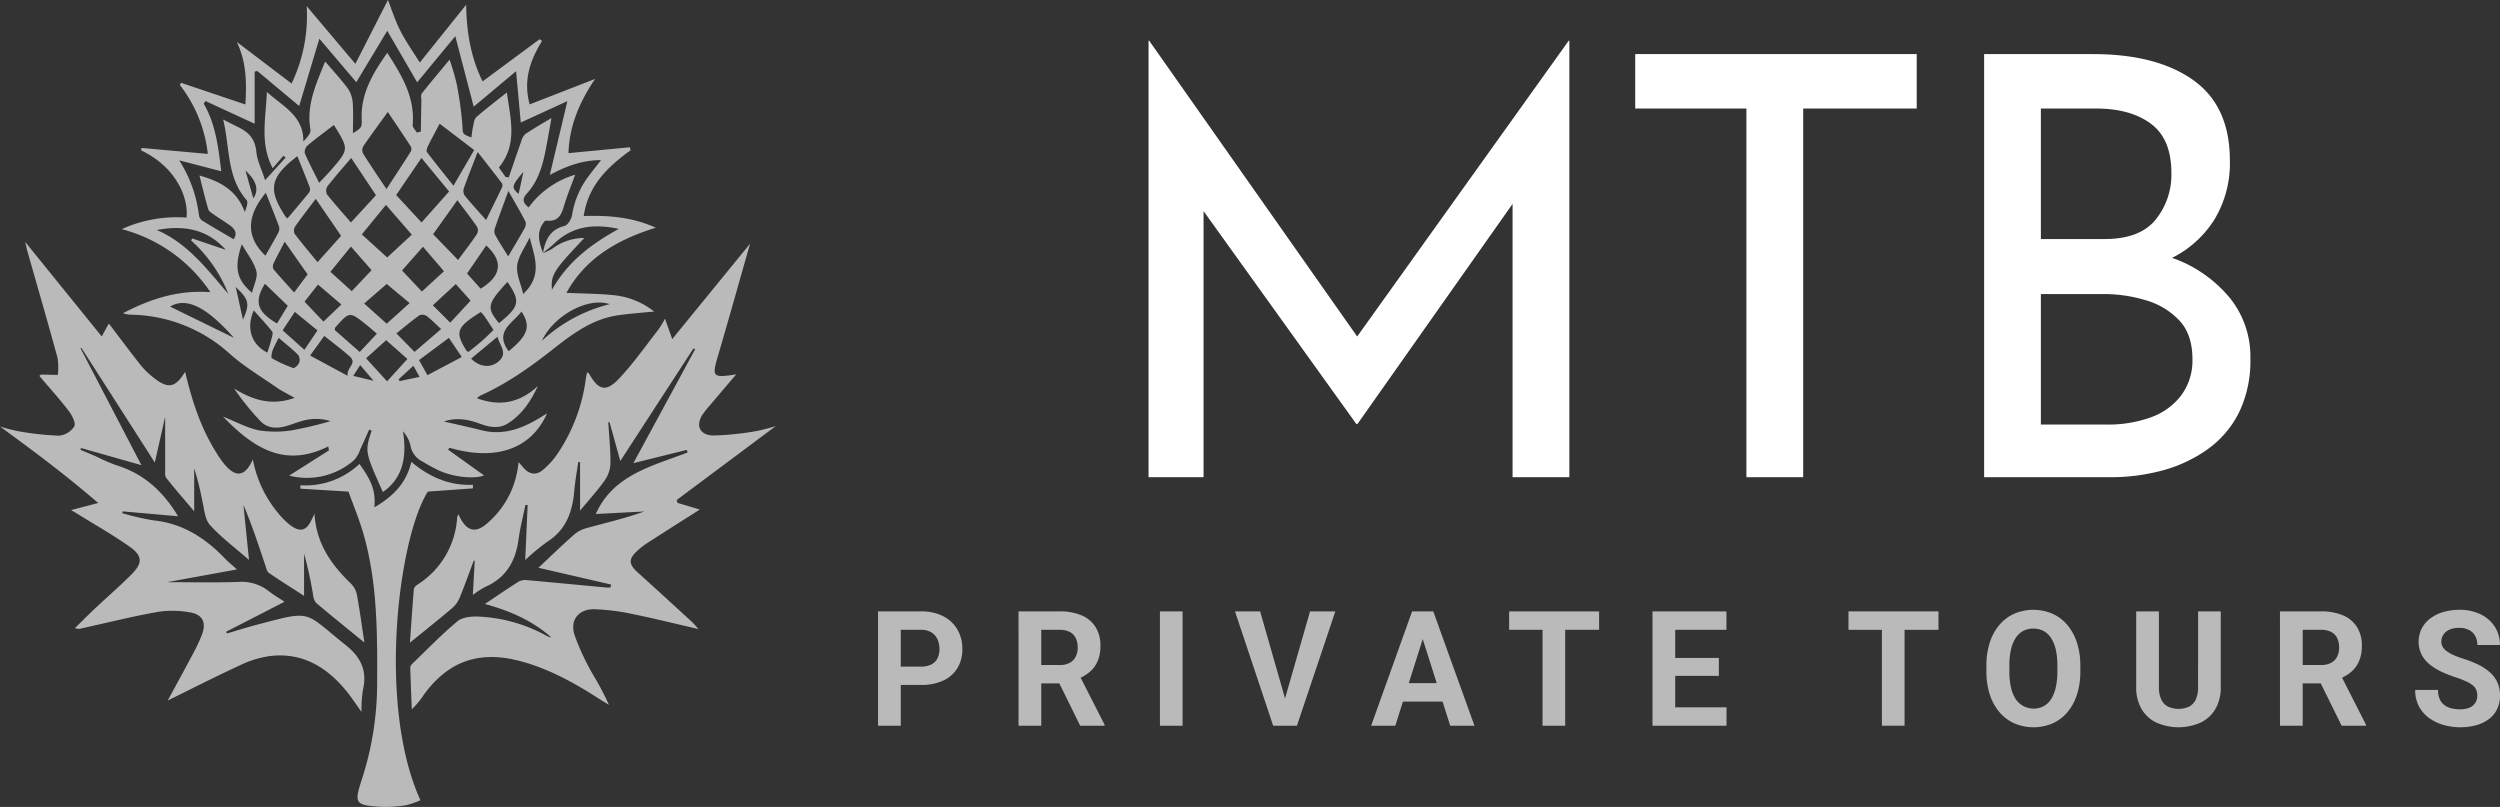
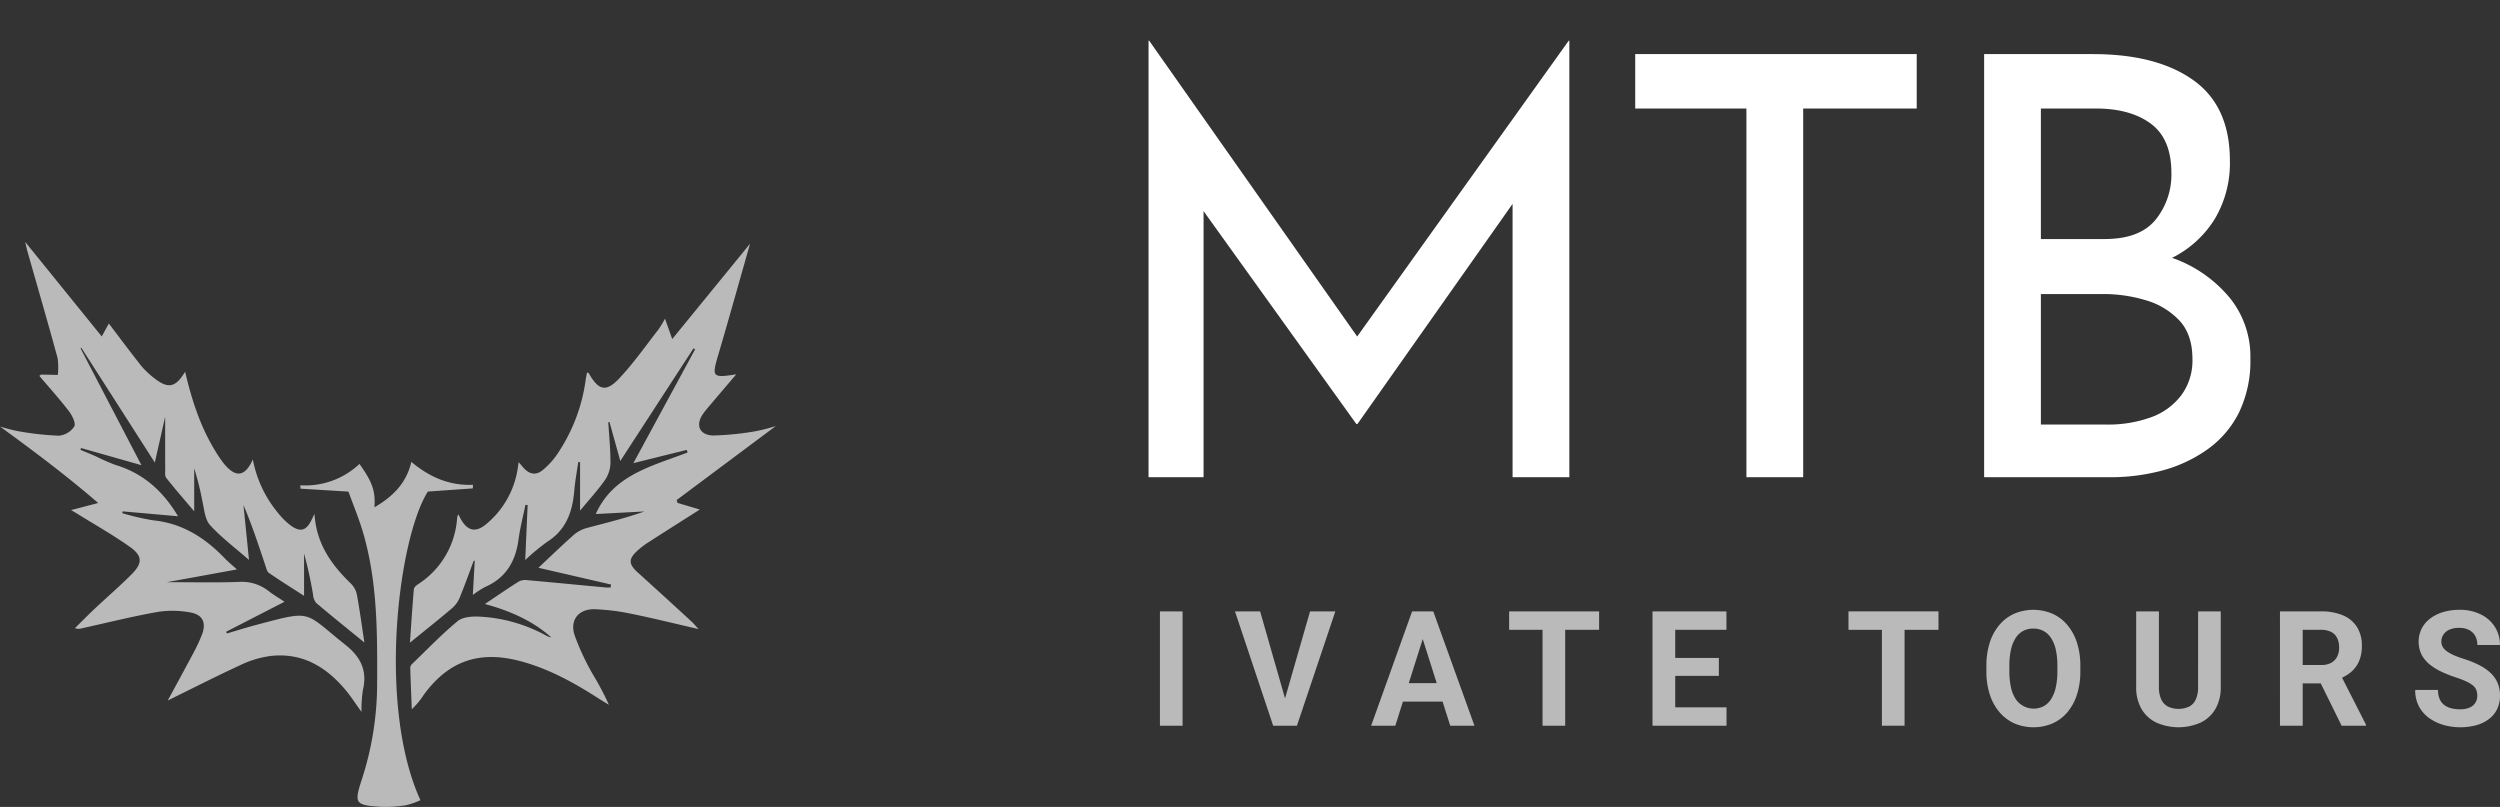
<svg xmlns="http://www.w3.org/2000/svg" id="Layer_1_copy_7" data-name="Layer 1 copy 7" viewBox="0 0 618.965 199.787">
  <rect x="0" y="0" width="618.965" height="199.787" fill="#333333" stroke="none" />
  <defs>
    <style>.cls-1{fill:#fff;}.cls-2{fill:#bababa;}</style>
  </defs>
  <polygon class="cls-1" points="374.989 117.655 374.989 48.9 335.945 104.309 297.485 50.713 297.485 117.655 284.864 117.655 284.864 11.434 336.014 84.178 388.045 11.42 388.045 117.655 374.989 117.655" />
  <path class="cls-1" d="M534.526,276.053V380.23H522.471V310.4l-1.817,2.58-37.731,53.545L445.779,314.76l-1.813-2.526v68h-11.62V276.089l49.835,70.875.811,1.154.821-1.147,50.713-70.918m1-2.917h-.143L483,346.389l-51.508-73.253h-.145V381.23h13.62V315.343l37.818,52.7h.289l38.4-54.491V381.23h14.055V273.136Z" transform="translate(-146.982 -263.075)" />
  <polygon class="cls-1" points="432.888 117.655 432.888 26.369 405.358 26.369 405.358 13.894 474.053 13.894 474.053 26.369 445.943 26.369 445.943 117.655 432.888 117.655" />
  <path class="cls-1" d="M620.535,277.469v11.475h-28.11V380.23H580.37V288.944H552.84V277.469h67.695m1-1H551.84v13.475h27.53V381.23h14.055V289.944h28.11V276.469Z" transform="translate(-146.982 -263.075)" />
  <path class="cls-1" d="M638.716,380.73V276.969h26.451c10.374,0,18.637,2.138,24.562,6.355,5.869,4.182,8.845,10.749,8.845,19.518a26.616,26.616,0,0,1-3.693,14.226,25.814,25.814,0,0,1-10.311,9.381l-.994.513.986.426c.17.065.347.124.523.182.207.07.414.138.612.22a31.99,31.99,0,0,1,13.128,9.556,22.735,22.735,0,0,1,4.82,14.471,28.966,28.966,0,0,1-2.773,13.175,24.325,24.325,0,0,1-7.666,8.949,34.414,34.414,0,0,1-11,5.14,49.167,49.167,0,0,1-12.838,1.649Zm13.055-12.04h16.874a31.812,31.812,0,0,0,10.893-1.771,16.887,16.887,0,0,0,7.834-5.6,15.023,15.023,0,0,0,2.929-9.36c0-4.168-1.143-7.5-3.4-9.9a19.01,19.01,0,0,0-8.551-5.136,36.855,36.855,0,0,0-10.579-1.544h-16Zm0-45.932h16.293c5.928,0,10.3-1.672,12.994-4.967a18.274,18.274,0,0,0,4.025-11.908c0-5.741-1.774-9.971-5.272-12.572-3.455-2.566-8.138-3.867-13.919-3.867H651.771Z" transform="translate(-146.982 -263.075)" />
  <path class="cls-1" d="M665.166,277.469c10.268,0,18.434,2.107,24.272,6.262,5.731,4.083,8.637,10.513,8.637,19.111a26.108,26.108,0,0,1-3.62,13.962,25.312,25.312,0,0,1-10.088,9.188l-.045.019-.038.019-2,1.023,2.1.8c.179.068.363.13.547.191s.39.129.576.206a31.5,31.5,0,0,1,12.927,9.4,22.246,22.246,0,0,1,4.712,14.161,28.479,28.479,0,0,1-2.719,12.949,23.822,23.822,0,0,1-7.509,8.767,33.932,33.932,0,0,1-10.839,5.066,48.731,48.731,0,0,1-12.708,1.631H639.216V277.469h25.95m-13.9,45.789h16.793c6.085,0,10.587-1.733,13.38-5.15a18.761,18.761,0,0,0,4.139-12.225c0-5.908-1.842-10.273-5.474-12.974-3.543-2.631-8.326-3.965-14.217-3.965H651.271v34.314m0,45.932h17.373a32.323,32.323,0,0,0,11.064-1.8,17.384,17.384,0,0,0,8.061-5.766,15.509,15.509,0,0,0,3.032-9.664c0-4.3-1.188-7.746-3.532-10.247a19.488,19.488,0,0,0-8.772-5.272,37.335,37.335,0,0,0-10.722-1.565h-16.5V369.19m13.9-92.721h-26.95V381.23H669.37a49.461,49.461,0,0,0,12.969-1.666,34.755,34.755,0,0,0,11.157-5.216,24.7,24.7,0,0,0,7.822-9.13,29.326,29.326,0,0,0,2.827-13.4,23.124,23.124,0,0,0-4.927-14.781,32.351,32.351,0,0,0-13.33-9.708c-.371-.153-.771-.263-1.149-.408.02-.009.042-.016.061-.026a26.179,26.179,0,0,0,10.5-9.563,26.966,26.966,0,0,0,3.77-14.489q0-13.477-9.057-19.925t-24.852-6.448Zm-12.9,45.789V289.944h13.621q8.55,0,13.621,3.768t5.07,12.171a17.7,17.7,0,0,1-3.913,11.591q-3.909,4.784-12.606,4.784Zm0,45.932V335.876h15.5a36.158,36.158,0,0,1,10.434,1.523,18.424,18.424,0,0,1,8.331,5q3.258,3.475,3.261,9.562a14.471,14.471,0,0,1-2.826,9.057,16.336,16.336,0,0,1-7.608,5.433,31.192,31.192,0,0,1-10.723,1.74Z" transform="translate(-146.982 -263.075)" />
-   <path class="cls-2" d="M375.006,432.66h-6.958v-4.549h6.958a5.44,5.44,0,0,0,2.626-.555,3.378,3.378,0,0,0,1.482-1.545,5.16,5.16,0,0,0,.469-2.236,5.885,5.885,0,0,0-.469-2.353,3.89,3.89,0,0,0-1.482-1.749,4.731,4.731,0,0,0-2.626-.661H370V442.75h-5.627V414.443h10.634a11.783,11.783,0,0,1,5.506,1.2,8.492,8.492,0,0,1,3.516,3.3,9.384,9.384,0,0,1,1.22,4.8,8.943,8.943,0,0,1-1.22,4.744,8.022,8.022,0,0,1-3.516,3.092A12.78,12.78,0,0,1,375.006,432.66Z" transform="translate(-146.982 -263.075)" />
-   <path class="cls-2" d="M399.156,414.443H409.34a13.591,13.591,0,0,1,5.392.972,7.543,7.543,0,0,1,3.48,2.877,8.529,8.529,0,0,1,1.219,4.686,9.336,9.336,0,0,1-.741,3.9,7.3,7.3,0,0,1-2.082,2.7,10.668,10.668,0,0,1-3.142,1.721l-1.781.972h-8.853l-.038-4.549h6.583a4.988,4.988,0,0,0,2.457-.545,3.55,3.55,0,0,0,1.473-1.517,4.886,4.886,0,0,0,.5-2.254,5.265,5.265,0,0,0-.488-2.353,3.356,3.356,0,0,0-1.482-1.517,5.314,5.314,0,0,0-2.494-.524h-4.558V442.75h-5.626Zm15.267,28.307L408.2,430.132l5.946-.038,6.3,12.384v.272Z" transform="translate(-146.982 -263.075)" />
  <path class="cls-2" d="M439.772,414.443V442.75h-5.607V414.443Z" transform="translate(-146.982 -263.075)" />
  <path class="cls-2" d="M458.97,414.443l6.414,22.4.975,5.91H462.2l-9.453-28.307Zm5.926,22.4,6.434-22.4h6.264l-9.509,28.307h-4.126Z" transform="translate(-146.982 -263.075)" />
  <path class="cls-2" d="M499.868,419.284,492.44,442.75h-5.982L496.6,414.443h3.808Zm5.833,12.929v4.569H491.278v-4.569Zm.338,10.537-7.446-23.466-.6-4.841h3.844l10.2,28.307Z" transform="translate(-146.982 -263.075)" />
  <path class="cls-2" d="M542.9,414.443v4.569H520.622v-4.569Zm-8.4,0V442.75h-5.607V414.443Z" transform="translate(-146.982 -263.075)" />
  <path class="cls-2" d="M561.745,414.443V442.75h-5.626V414.443Zm12.679,0v4.569H559.907v-4.569Zm-1.875,11.529v4.433H559.907v-4.433Zm1.894,12.229v4.549H559.907V438.2Z" transform="translate(-146.982 -263.075)" />
  <path class="cls-2" d="M626.923,414.443v4.569H604.642v-4.569Zm-8.4,0V442.75h-5.608V414.443Z" transform="translate(-146.982 -263.075)" />
  <path class="cls-2" d="M662.045,427.936v1.341a18.49,18.49,0,0,1-.844,5.794,12.739,12.739,0,0,1-2.382,4.365,10.328,10.328,0,0,1-3.667,2.751,12.115,12.115,0,0,1-9.415,0,10.49,10.49,0,0,1-3.685-2.751,12.7,12.7,0,0,1-2.411-4.365,18.31,18.31,0,0,1-.853-5.794v-1.341a18.5,18.5,0,0,1,.843-5.8,12.788,12.788,0,0,1,2.392-4.364,10.355,10.355,0,0,1,3.676-2.761,12.106,12.106,0,0,1,9.416,0,10.346,10.346,0,0,1,3.676,2.761,12.906,12.906,0,0,1,2.4,4.364A18.286,18.286,0,0,1,662.045,427.936Zm-5.683,1.341V427.9a17.841,17.841,0,0,0-.393-3.966,8.785,8.785,0,0,0-1.163-2.878,5.185,5.185,0,0,0-1.876-1.76,5.3,5.3,0,0,0-2.533-.592,5.234,5.234,0,0,0-2.522.592,5.125,5.125,0,0,0-1.856,1.76,8.869,8.869,0,0,0-1.154,2.878,17.836,17.836,0,0,0-.394,3.966v1.38a17.879,17.879,0,0,0,.394,3.957,8.887,8.887,0,0,0,1.162,2.9,5.38,5.38,0,0,0,6.941,1.78,5.092,5.092,0,0,0,1.856-1.78,9.178,9.178,0,0,0,1.145-2.9A17.883,17.883,0,0,0,656.362,429.277Z" transform="translate(-146.982 -263.075)" />
  <path class="cls-2" d="M691.2,414.443h5.608v18.7a10.53,10.53,0,0,1-1.341,5.5,8.5,8.5,0,0,1-3.7,3.363,13.585,13.585,0,0,1-10.84,0,8.472,8.472,0,0,1-3.714-3.363,10.521,10.521,0,0,1-1.341-5.5v-18.7h5.627v18.7a7.179,7.179,0,0,0,.581,3.111,3.744,3.744,0,0,0,1.679,1.769,6.307,6.307,0,0,0,5.214,0,3.724,3.724,0,0,0,1.651-1.769,7.292,7.292,0,0,0,.572-3.111Z" transform="translate(-146.982 -263.075)" />
  <path class="cls-2" d="M711.469,414.443h10.184a13.6,13.6,0,0,1,5.393.972,7.538,7.538,0,0,1,3.478,2.877,8.513,8.513,0,0,1,1.22,4.686,9.336,9.336,0,0,1-.741,3.9,7.314,7.314,0,0,1-2.082,2.7,10.681,10.681,0,0,1-3.142,1.721l-1.781.972h-8.853l-.038-4.549h6.583a4.988,4.988,0,0,0,2.457-.545,3.556,3.556,0,0,0,1.473-1.517,4.886,4.886,0,0,0,.5-2.254,5.293,5.293,0,0,0-.487-2.353,3.359,3.359,0,0,0-1.483-1.517,5.317,5.317,0,0,0-2.494-.524H717.1V442.75h-5.627Zm15.267,28.307-6.227-12.618,5.946-.038,6.3,12.384v.272Z" transform="translate(-146.982 -263.075)" />
  <path class="cls-2" d="M760.319,435.343a4.126,4.126,0,0,0-.215-1.371,2.73,2.73,0,0,0-.8-1.127,7.165,7.165,0,0,0-1.632-1.021,22.553,22.553,0,0,0-2.72-1.05,32.816,32.816,0,0,1-3.517-1.4,13.756,13.756,0,0,1-2.925-1.818,7.785,7.785,0,0,1-1.989-2.42,7.386,7.386,0,0,1,.029-6.426,7.433,7.433,0,0,1,2.1-2.488,9.948,9.948,0,0,1,3.2-1.6,13.888,13.888,0,0,1,4.06-.564,11.628,11.628,0,0,1,5.271,1.128,8.606,8.606,0,0,1,3.5,3.091,8.2,8.2,0,0,1,1.247,4.491h-5.59a4.626,4.626,0,0,0-.5-2.187,3.638,3.638,0,0,0-1.5-1.5,5.177,5.177,0,0,0-2.523-.553,5.62,5.62,0,0,0-2.438.467,3.41,3.41,0,0,0-1.463,1.234,3.145,3.145,0,0,0-.488,1.721,2.5,2.5,0,0,0,.347,1.3,3.74,3.74,0,0,0,1.041,1.089,9.192,9.192,0,0,0,1.706.952,23.875,23.875,0,0,0,2.345.875,24.769,24.769,0,0,1,3.93,1.576,12.23,12.23,0,0,1,2.842,1.962,7.33,7.33,0,0,1,1.725,2.47,8.008,8.008,0,0,1,.581,3.13,7.594,7.594,0,0,1-.694,3.305,6.724,6.724,0,0,1-2.007,2.469,9.316,9.316,0,0,1-3.132,1.537,15.349,15.349,0,0,1-8.065-.03,11.622,11.622,0,0,1-3.573-1.681,8.384,8.384,0,0,1-2.56-2.878,8.5,8.5,0,0,1-.957-4.141H750.6A5.634,5.634,0,0,0,751,436.12a3.685,3.685,0,0,0,1.115,1.478,4.7,4.7,0,0,0,1.726.826,8.655,8.655,0,0,0,2.2.263,5.756,5.756,0,0,0,2.41-.438,3.1,3.1,0,0,0,1.407-1.2A3.24,3.24,0,0,0,760.319,435.343Z" transform="translate(-146.982 -263.075)" />
-   <path class="cls-2" d="M250.917,278.562l11.48-14.309c.088,6.923,1.219,13.2,4.068,18.975l14.113-10.446.617.438c-3.013,4.8-4.69,9.837-3.075,15.7l16.2-6.31c-3.889,5.749-6.4,11.7-6.587,18.379l15.168-1.456.223.737c-5.618,4.057-10.491,8.637-11.623,16.289,6.06-.193,11.876.214,17.849,2.889-9.447,2.937-17.342,7.456-22.134,16.132,3.874.171,7.626.186,11.346.541A19.326,19.326,0,0,1,308.94,340.2c-3.274.337-6.179.53-9.05.953-6.388.943-11.33,4.721-16.211,8.549-5.55,4.353-11.279,8.41-17.753,11.307a5.9,5.9,0,0,0-.879.651c5.774,2.174,10.7,1.08,15.1-3.008-1.714,3.713-3.893,6.99-7.355,9.22-2.334,1.5-4.75.935-7.127.058-2.959-1.093-5.931-1.513-8.748-.489,3,.695,6.18,1.373,9.324,2.17,4.655,1.182,8.867-.025,12.913-2.238,1.06-.579,2.081-1.23,3.271-1.937-3.936,8.837-12.685,11.853-24.154,8.5l-.344.482c3.031,2.166,6.063,4.332,8.888,6.352-2.018.9-7.028.572-10.856-1.07a41.619,41.619,0,0,1-4.282-2.3,5.5,5.5,0,0,1-3.115-4.261,8.058,8.058,0,0,0-1.815-3.274c1.161,6.921-.446,11.923-4.972,15.026-4.47-9.994-4.47-9.994-2.785-15.183l-.593-.291c-.736,1.637-1.447,3.285-2.218,4.906a7.621,7.621,0,0,1-1.486,2.631,17.677,17.677,0,0,1-16.121,3.873l9.851-6.239-.17-.983c-10.884,5.421-18.562.33-26.055-7.379,3.346,1.32,6.069,2.845,8.977,3.409a25.853,25.853,0,0,0,8.443-.085,92.492,92.492,0,0,0,9.192-2.211,11.982,11.982,0,0,0-6.937-.067c-1.341.356-2.632.9-3.967,1.281-2.362.677-4.7.631-6.483-1.254a66.284,66.284,0,0,1-6.484-8.033c4.607,2.85,9.249,4.361,14.991,2.315-1.709-.975-3.14-1.658-4.427-2.55-3.928-2.722-8.083-5.207-11.635-8.363a37.253,37.253,0,0,0-24.228-9.677,7.709,7.709,0,0,1-2.218-.36c6.64-3.482,13.545-5.807,21.648-5.221a37.937,37.937,0,0,0-21.944-15.6,32.912,32.912,0,0,1,16.026-2.861c.548-4.47-2.213-12.331-11.2-16.628L182,299.7l16.431,1.48a33.791,33.791,0,0,0-6.919-17.065l.294-.54,15.934,5.366c.279-5.055.374-10.279-2.139-15.5l13.571,10.31a38.705,38.705,0,0,0,3.738-19.162c4,4.743,7.8,9.252,12.056,14.293l8.069-15.813c.818,2.08,1.713,4.918,3.029,7.546C247.373,273.232,249.1,275.632,250.917,278.562Zm30.52,47.157a11.1,11.1,0,0,0,2.266-1.061,13.263,13.263,0,0,1,7.966-2.664c-7.71,8.14-8.318,9.094-8.034,12.834,3.811-6.8,9.57-11.271,16.555-15.079-6.372-1.38-11.605-.6-16.031,3.657-.858.825-1.828,1.534-2.747,2.3.573-3.175,1.7-5.779,5.318-6.686.836-.209,1.759-1.737,1.9-2.759a21.324,21.324,0,0,1,4.31-9.865c.847-1.152,1.752-2.261,2.858-3.681-4.794.007-8.723,1.567-12.694,3.674,1.463-6.137,2.858-11.992,4.357-18.279l-11.543,5.3c-.382-4.174-.761-8.321-1.162-12.707l-10.491,8.781c-1.548-5.925-3.017-11.548-4.559-17.453l-9.437,11.423L242.861,270.7,235.2,283.42l-9.153-10.763-4.994,16.663-10.381-8.681-.641.193v12.876l-12.161-5.61-.461.618c3.036,5.208,3.626,10.977,4.354,16.761l-10.415-2.7a32.431,32.431,0,0,1,4.9,13.651,1.932,1.932,0,0,0,.769,1.242c2.577,1.589,5.2,3.105,7.792,4.634.959-1.291.441-2.461-.84-3.388-1.31-.948-2.7-1.779-4.025-2.709-.529-.373-1.24-.794-1.4-1.332-.8-2.7-1.442-5.453-2.181-8.347,5.047,1.419,9.266,3.621,11.221,9.029.409-1.039.914-2.413.451-2.944-4.974-5.705-4.095-13-5.8-19.937,1.485.749,2.642,1.352,3.816,1.92,2.51,1.214,4.088,2.9,4.379,5.951.217,2.288,1.338,4.49,2.189,7.145l5.078-5.6-.534-.448-2.659,3.08c-3.249-6.187-1.679-12.377-1.451-18.889,3.984,3.642,9.094,5.845,9.036,12.271.973-1.019,1.905-2.08,1.753-2.952-1.049-6.01,1.357-11.185,3.641-16.861,2.047,2.407,4,4.489,5.677,6.775a7.128,7.128,0,0,1,1.155,3.545c.177,2.333.052,4.689.052,7.45,2.174-1.391,2.237-1.393,2.159-3.551-.229-6.311,2.781-11.3,6.338-16.359,3.639,5.641,6.893,11.047,6.287,17.854-.052.592.662,1.252,1.02,1.881l1-.236q.066-3.846.132-7.692c.011-.587-.192-1.357.1-1.729,2.172-2.757,4.445-5.435,6.888-8.382a59.522,59.522,0,0,1,1.753,5.972,89.651,89.651,0,0,1,1.421,10.244c.137,2.125-.174,2.145,2.236,3.056.121-.865.179-1.707.368-2.518.2-.875.269-2.015.848-2.528,2.343-2.077,4.861-3.957,7.559-6.105.868,6.508,2.755,12.8-1.981,18.568l1.658,2.357.8.086c1.01-2.936,2-5.877,3.045-8.8A3.869,3.869,0,0,1,277,296.3c2-1.362,4.115-2.554,6.51-4.006-.366,2.087-.634,3.675-.926,5.259-.886,4.8-1.7,9.658-5.16,13.437-1.3,1.414-.9,2.337.434,3.449a22.035,22.035,0,0,1,11.531-8.107c-1,2.749-2.07,5.3-2.836,7.936-.805,2.772-1.907,3.71-4.565,3.422C279.621,320.25,280.39,322.978,281.437,325.719Zm-38.769-15.836c2.31-3.547,4.2-6.411,6.028-9.311a1.382,1.382,0,0,0,.007-1.221c-1.867-2.871-3.794-5.7-5.707-8.554-2.065,2.863-4.082,5.586-6,8.38a2.06,2.06,0,0,0-.186,1.808C238.54,303.763,240.393,306.462,242.668,309.883Zm-8.736-7.7c-2.1,2.482-4.087,4.731-5.929,7.093a2.059,2.059,0,0,0-.036,1.951c1.806,2.286,3.763,4.452,5.9,6.93l6.2-6.748Zm24.242,8.3-6.848-8.3-6.255,9.184,6.281,6.786Zm-33.016,1.821c-1.816,2.412-3.524,4.592-5.109,6.859a1.955,1.955,0,0,0-.126,1.785c1.749,2.317,3.634,4.531,5.679,7.031l5.834-6.514Zm30.674-18.6c-1.1,2.078-2.051,3.823-2.928,5.605-.211.428-.408,1.17-.195,1.451,2.058,2.708,4.2,5.349,6.553,8.294l5.117-8.835Zm11.5,23.845c1.408-2.872,2.664-5.4,3.878-7.951a1.341,1.341,0,0,0,.081-1.093c-1.944-2.568-3.944-5.094-6.052-7.789-1.318,3.417-2.435,6.195-3.434,9.014a2.152,2.152,0,0,0,.243,1.774C263.6,313.419,265.275,315.226,267.334,317.554Zm-7.12-4.9-5.994,8.412,6.178,6.385c1.585-2.146,3.175-4.2,4.632-6.352a2.019,2.019,0,0,0,.1-1.821C263.615,317.066,261.953,314.959,260.214,312.649Zm-42.05,4.5c1.809-2.154,3.558-4.2,5.255-6.292a1.5,1.5,0,0,0,.316-1.205c-.994-2.648-2.069-5.266-3.127-7.912-6.831,5.245-7.391,8.241-2.867,15.058A3.71,3.71,0,0,0,218.164,317.149Zm11.482-23.122c-2.271,1.746-4.444,3.333-6.5,5.06a2.215,2.215,0,0,0-.706,1.891c1.012,2.384,2.235,4.679,3.558,7.358,1.228-1.315,2.2-2.282,3.085-3.318C233.382,300.007,233.375,300,229.646,294.027Zm19.3,27.154-6.406-7.375-5.973,7.307,6.282,5.712C244.919,324.9,246.868,323.1,248.941,321.181Zm23.86,5.368c1.52-2.586,2.788-4.676,3.971-6.812a2.3,2.3,0,0,0,.346-1.723c-1.269-2.462-2.682-4.849-4.274-7.664-1.257,3.45-2.309,6.259-3.287,9.094a2.39,2.39,0,0,0-.028,1.695C270.44,322.824,271.5,324.428,272.8,326.549Zm-87-6.524c7.693,3.3,12.489,9.78,17.706,15.819a34.939,34.939,0,0,0-9.229-13.243l.329-.485,8.282,2.815C198.186,319.7,192.342,318.785,185.8,320.025Zm26.993-9.22c-4.848,5.827-4.915,10.992-.094,15.574,1.08-1.913,2.168-3.77,3.173-5.671a2.106,2.106,0,0,0,.2-1.513C215.037,316.388,213.906,313.615,212.8,310.805Zm38.642,24.455,5.466-5.029-5.2-6.075-5.186,5.882Zm-17.368-.1,4.907-5.195c-1.755-2.007-3.348-3.828-5.109-5.843l-5.079,6.26Zm3.077,3.059,5.575,5,5.676-5.111-5.672-4.726Zm-14-7.207-5.675-8.093c-1.05,2.02-1.968,3.694-2.78,5.418a1.644,1.644,0,0,0,.033,1.431c1.6,1.912,3.3,3.744,5.078,5.727C221.076,333.783,222.082,332.434,223.142,331.014ZM256.2,344.54c-1.381-1.269-2.394-2.332-3.554-3.2a1.978,1.978,0,0,0-1.794-.22c-1.977,1.414-3.84,2.989-5.734,4.5l4.505,4.581ZM242.585,347.3l-4.969,4.486,5.206,5.7,5.035-5.535Zm-2.291-1.606c-1.033-.878-1.829-1.592-2.664-2.257-4.113-3.275-4.118-3.271-7.659.748-.078.089-.055.267-.113.592l6.182,5.443Zm-13.028.548c-1.256,1.748-2.232,3.107-3.494,4.862l9.274,5.016c-.269-2.145,2.5-3.046.486-4.822C231.58,349.569,229.481,348.012,227.266,346.237Zm35.69,3.972c1.083-.875,2.182-1.708,3.218-2.614s1.978-1.855,3-2.82c-.857-1.308-1.555-2.408-2.291-3.481a9.1,9.1,0,0,0-.88-.971c-6.029,3.8-6.424,4.9-3.519,9.593C262.517,349.973,262.607,350,262.956,350.209Zm3.027-15.665c5.2-3.16,5.642-6.833,1.379-10.7-1.562,2.285-3.116,4.56-4.743,6.942Zm-7.863,12.18-7.394,5.5,2.082,3.735,8.5-4.5Zm.329-3.777,5.054-5.441c-1.233-1.377-2.435-2.718-3.676-4.1l-5.682,5.245Zm-31.382-.256,4.434-4.225-5.793-4.943-3.323,4.237Zm51.05-20.833c-1.226,2.605-2.822,4.693-3.088,6.938-.254,2.142.878,4.447,1.49,7.058C281.411,331.243,279.347,326.723,278.117,321.858ZM219.975,340.3l-3.02,4.561,5.386,4.825,3.252-4.806Zm-7.4-6.971c-2.717,4.4-1.968,6.945,2.99,9.831l2.663-4.377Zm60.051-.448c-5.022,5.387-5.226,6.414-2.1,10.189C275.616,338.976,275.907,337.656,272.622,332.885Zm-62.812,7.047c-1.952,4.407-.565,8.519,3.372,10.445.336-1.106.712-2.2.993-3.322.158-.629.466-1.536.178-1.906C212.956,343.355,211.38,341.7,209.81,339.932Zm-2.962-16.4c-1.94,5.789-1.341,8.737,2.522,12.039.439-1.921,1.489-3.833,1.081-5.355C209.841,327.936,208.207,325.933,206.848,323.529ZM204.9,346.717c-6.155-6.932-11.425-10.381-15.81-7.737Zm11.061,0c-.578,1.193-1.145,2.179-1.529,3.232-.211.579-.356,1.707-.115,1.841a33.758,33.758,0,0,0,5.258,2.4c.326.114,1.256-.74,1.482-1.314a2.193,2.193,0,0,0-.263-1.941C219.329,349.479,217.7,348.2,215.956,346.712Zm56.962,3.308c4.775-3.877,5.551-6.173,3.171-9.817C273.9,343.149,269.308,345.112,272.918,350.02Zm-2.767-3.585-6.537,5.429c2.188,2.185,5.091,2.459,7.124.388C272.639,350.318,270.637,348.508,270.151,346.435Zm27.793-8.054c-5.476-1.878-13.978,2.941-16.8,9.06A38.254,38.254,0,0,1,297.944,338.381Zm-90.819,3.825c1.754-3.931,1.509-4.944-1.784-8.087Zm27.305,13.932,5.025,1.2-3.3-3.884Zm16.423.247-1.524-2.759-3.645,3.346.233.455ZM209.7,312.177c1.478-2.077.743-4.426-1.932-6.848Zm66.881-6.557c-2.946,3.42-3.036,3.923-1.193,5.46Z" transform="translate(-146.982 -263.075)" />
  <path class="cls-2" d="M280.292,403.648c2.8-2.626,5.778-5.524,8.89-8.269a8.28,8.28,0,0,1,3.269-1.626c4.68-1.257,9.4-2.383,14.083-4.049l-12.048.639c4.325-9.722,13.96-11.86,22.745-15.249l-.232-.632-13.205,3.282,15.294-28.2-.418-.21L300.56,377.21c-1.03-3.711-1.854-6.682-2.678-9.654l-.3.064c.206,3.408.572,6.817.541,10.223A7.8,7.8,0,0,1,296.711,382c-1.758,2.489-3.837,4.753-6.111,7.5V377.51l-.444-.05c-.334,2.333-.781,4.656-.978,7-.441,5.221-1.961,9.754-6.712,12.758a52.321,52.321,0,0,0-5.446,4.52l.6-13.617-.546-.045c-.578,2.836-1.32,5.65-1.7,8.513-.719,5.421-3.084,9.55-8.276,11.809a22.714,22.714,0,0,0-3.048,1.977c.172-3.081.322-5.779.471-8.476l-.26.027c-1.123,2.99-2.19,6-3.4,8.957a7.011,7.011,0,0,1-1.793,2.64c-3.336,2.841-6.774,5.563-10.589,8.664.322-4.587.6-8.926.971-13.257.036-.424.576-.9,1-1.181a21.13,21.13,0,0,0,9.72-16.591,3.326,3.326,0,0,1,.309-.751c.234.476.381.81.557,1.128,1.692,3.041,3.746,3.494,6.382,1.261a22.227,22.227,0,0,0,7.695-13.4c.1-.532.157-1.069.277-1.9.46.535.781.9,1.1,1.275,1.448,1.715,3.148,2.118,4.86.691a19.2,19.2,0,0,0,3.951-4.478,43.016,43.016,0,0,0,6.655-17.636c.083-.68.235-1.352.363-2.069.232.112.4.137.457.229,2.352,4.181,4.212,4.743,7.46,1.315,3.59-3.789,6.6-8.127,9.832-12.253a25.154,25.154,0,0,0,1.552-2.6l1.8,5.048,19.27-23.611c-2.676,9.38-5.241,18.582-7.94,27.746-1.546,5.25-1.371,5.534,4.515,4.6-2.19,2.574-4.171,4.894-6.141,7.223-.7.827-1.418,1.641-2.045,2.521-1.986,2.787-.954,5.346,2.538,5.4a70.877,70.877,0,0,0,10.543-1.078,44.927,44.927,0,0,0,4.9-1.262L314.5,386.886l.234.7,5.511,1.642c-4.211,2.678-8.491,5.379-12.744,8.121a20.214,20.214,0,0,0-2.758,2.113c-2.208,2.039-2.117,3.311.135,5.344Q311.59,410.87,318.24,417c.55.5,1.02,1.1,1.692,1.826-5.7-1.311-11.078-2.654-16.507-3.757a53.336,53.336,0,0,0-9.175-1.155c-3.973-.105-6.217,2.591-5.027,6.372A60.59,60.59,0,0,0,293.8,430.1a69.086,69.086,0,0,1,3.942,7.484c-.864-.533-1.735-1.053-2.589-1.6-6.2-3.978-12.613-7.519-19.828-9.344-9.876-2.5-17.386.2-23.388,8.411a20.5,20.5,0,0,1-3,3.635c-.135-3.456-.287-6.911-.379-10.368a1.6,1.6,0,0,1,.564-.967c3.674-3.536,7.226-7.224,11.138-10.475,1.221-1.015,3.446-1.213,5.185-1.143a38.157,38.157,0,0,1,16.8,4.732,3.61,3.61,0,0,0,1.244.419c-4.62-4.079-10.082-6.531-16.453-8.266,3.025-2.024,5.677-3.855,8.4-5.575a3.453,3.453,0,0,1,2.018-.334c6.529.58,13.052,1.214,19.578,1.826.364.034.735,0,1.1,0l.156-.735Z" transform="translate(-146.982 -263.075)" />
  <path class="cls-2" d="M209.585,376.823a29.048,29.048,0,0,0,6.333,13.368,16.91,16.91,0,0,0,2.959,2.923c2.458,1.827,3.964,1.379,5.276-1.38.156-.328.313-.655.691-1.447.459,7.49,4.25,12.666,9.063,17.324a5.366,5.366,0,0,1,1.446,2.724c.694,3.792,1.206,7.617,1.844,11.815-4.239-3.456-8.14-6.582-11.952-9.814a3.853,3.853,0,0,1-.769-2.113,101.205,101.205,0,0,0-2.211-10.1V410.6c-3.093-2-5.941-3.775-8.7-5.678-.483-.333-.659-1.179-.874-1.823-1.675-5.019-3.325-10.047-5.431-14.982.437,4.326.874,8.651,1.373,13.594-3.515-3.075-6.889-5.586-9.658-8.646-1.253-1.385-1.408-3.834-1.873-5.844a71.866,71.866,0,0,0-2.039-8.186v10.639c-2.546-3.015-4.807-5.591-6.92-8.283-.393-.5-.254-1.467-.258-2.219-.021-4.063-.01-8.127-.01-12.915l-2.563,11.334L167.132,349.2l-.219.1c4.958,9.51,9.915,19.02,15.088,28.945L167.054,374l-.162.441c1.306.551,2.617,1.092,3.916,1.658a46.153,46.153,0,0,0,4.882,2.13c6.836,2.073,11.713,6.517,15.374,12.667l-13.72-1.213-.083.452a62.684,62.684,0,0,0,7.747,1.778c7.151.75,12.71,4.3,17.546,9.317.9.935,1.916,1.759,3.091,2.828l-17.32,3.157c6.054,0,11.841.133,17.617-.057a10.805,10.805,0,0,1,7.529,2.238c1.136.906,2.412,1.637,3.952,2.666l-14.441,7.417.17.432c2.5-.73,4.985-1.516,7.5-2.18,13.86-3.661,11.442-3.281,21.892,5.03,3.793,3.016,5.426,6.42,4.278,11.193a33.358,33.358,0,0,0-.342,5.376c-1.466-2.039-2.522-3.692-3.76-5.2-4.9-5.951-10.953-9.6-18.936-8.62a24.913,24.913,0,0,0-7.265,2.221c-6.147,2.84-12.183,5.921-18.01,8.782,1.88-3.47,4.044-7.406,6.145-11.375a41.21,41.21,0,0,0,2.364-5.027c1.048-2.85.176-4.837-2.839-5.388a23.813,23.813,0,0,0-8.261-.124c-6.3,1.117-12.531,2.682-18.789,4.065a2.458,2.458,0,0,1-1.588-.075c1.609-1.586,3.188-3.2,4.834-4.752,3.044-2.862,6.221-5.587,9.165-8.546,2.776-2.79,2.762-4.583-.433-6.843-4.215-2.981-8.736-5.529-13.126-8.26-.384-.238-.779-.456-1.408-.823l6.72-1.755c-8.043-6.943-16.1-12.948-24.313-18.936a42.516,42.516,0,0,0,4.52,1.161,71.965,71.965,0,0,0,10.068,1.108,5.1,5.1,0,0,0,3.806-2.286c.438-.809-.532-2.734-1.347-3.8-2.3-3-4.841-5.811-7.306-8.718.253-.186.351-.32.448-.319,1.376.016,2.752.051,4.127.082a16.583,16.583,0,0,0-.058-4.2c-2.424-8.862-4.988-17.687-7.5-26.525-.16-.563-.269-1.141-.513-2.2l18.945,23.4,1.761-3.2c2.636,3.461,5.239,6.96,7.943,10.379a19.365,19.365,0,0,0,2.993,2.905c3.663,2.986,5.525,2.677,7.948-1.344,1.659,7.023,3.811,13.753,7.609,19.839a27.25,27.25,0,0,0,1.962,2.865C205.333,381.437,207.632,381.157,209.585,376.823Z" transform="translate(-146.982 -263.075)" />
  <path class="cls-2" d="M233.259,384.792l-11.882-.732-.038-.838a19.488,19.488,0,0,0,14.642-5.286c3.187,4.453,4,6.769,3.7,10.744,4.459-2.607,7.869-5.83,9.144-11.251,4.471,3.761,9.421,5.93,15.257,5.672l-.029.894-11.137.787c-7.216,11.284-12.611,52.746-1.844,76.41a18.929,18.929,0,0,1-3.617,1.255,32,32,0,0,1-6.462.37c-6.113-.413-6.323-.907-4.456-6.679a76.909,76.909,0,0,0,3.817-23.464c.054-12.534.132-25.08-3.345-37.279C235.934,391.631,234.4,388,233.259,384.792Z" transform="translate(-146.982 -263.075)" />
</svg>